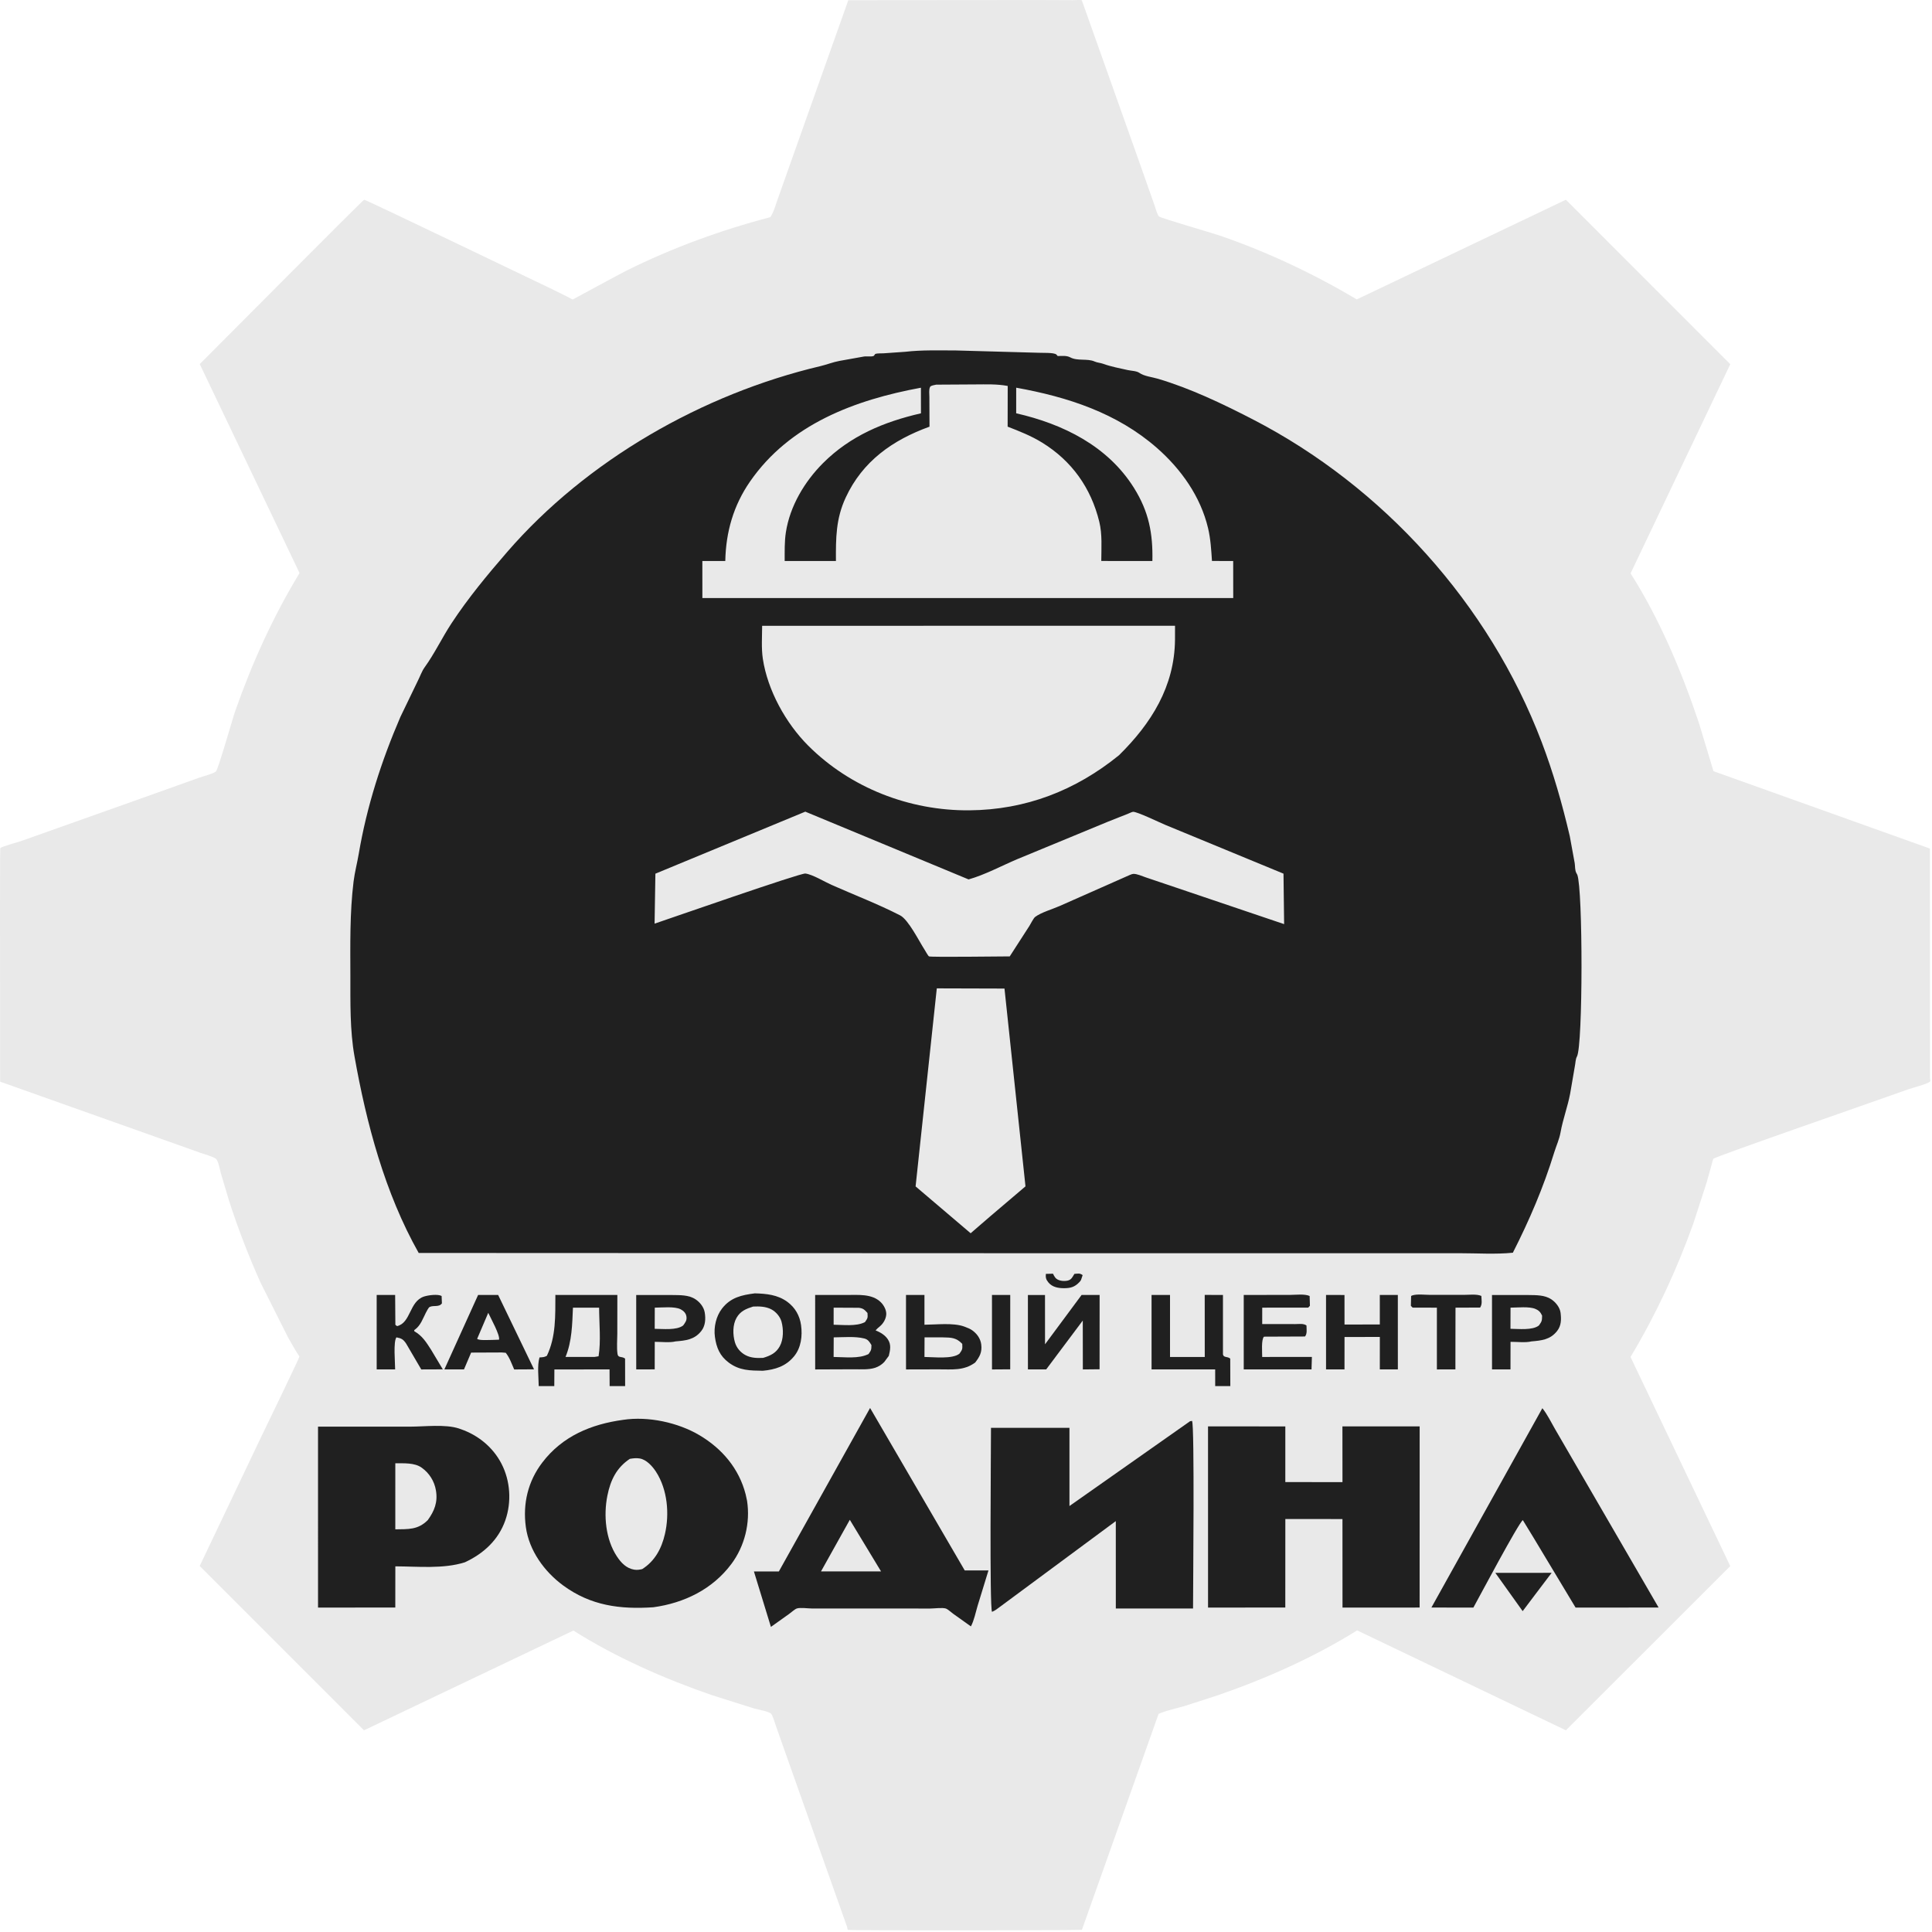
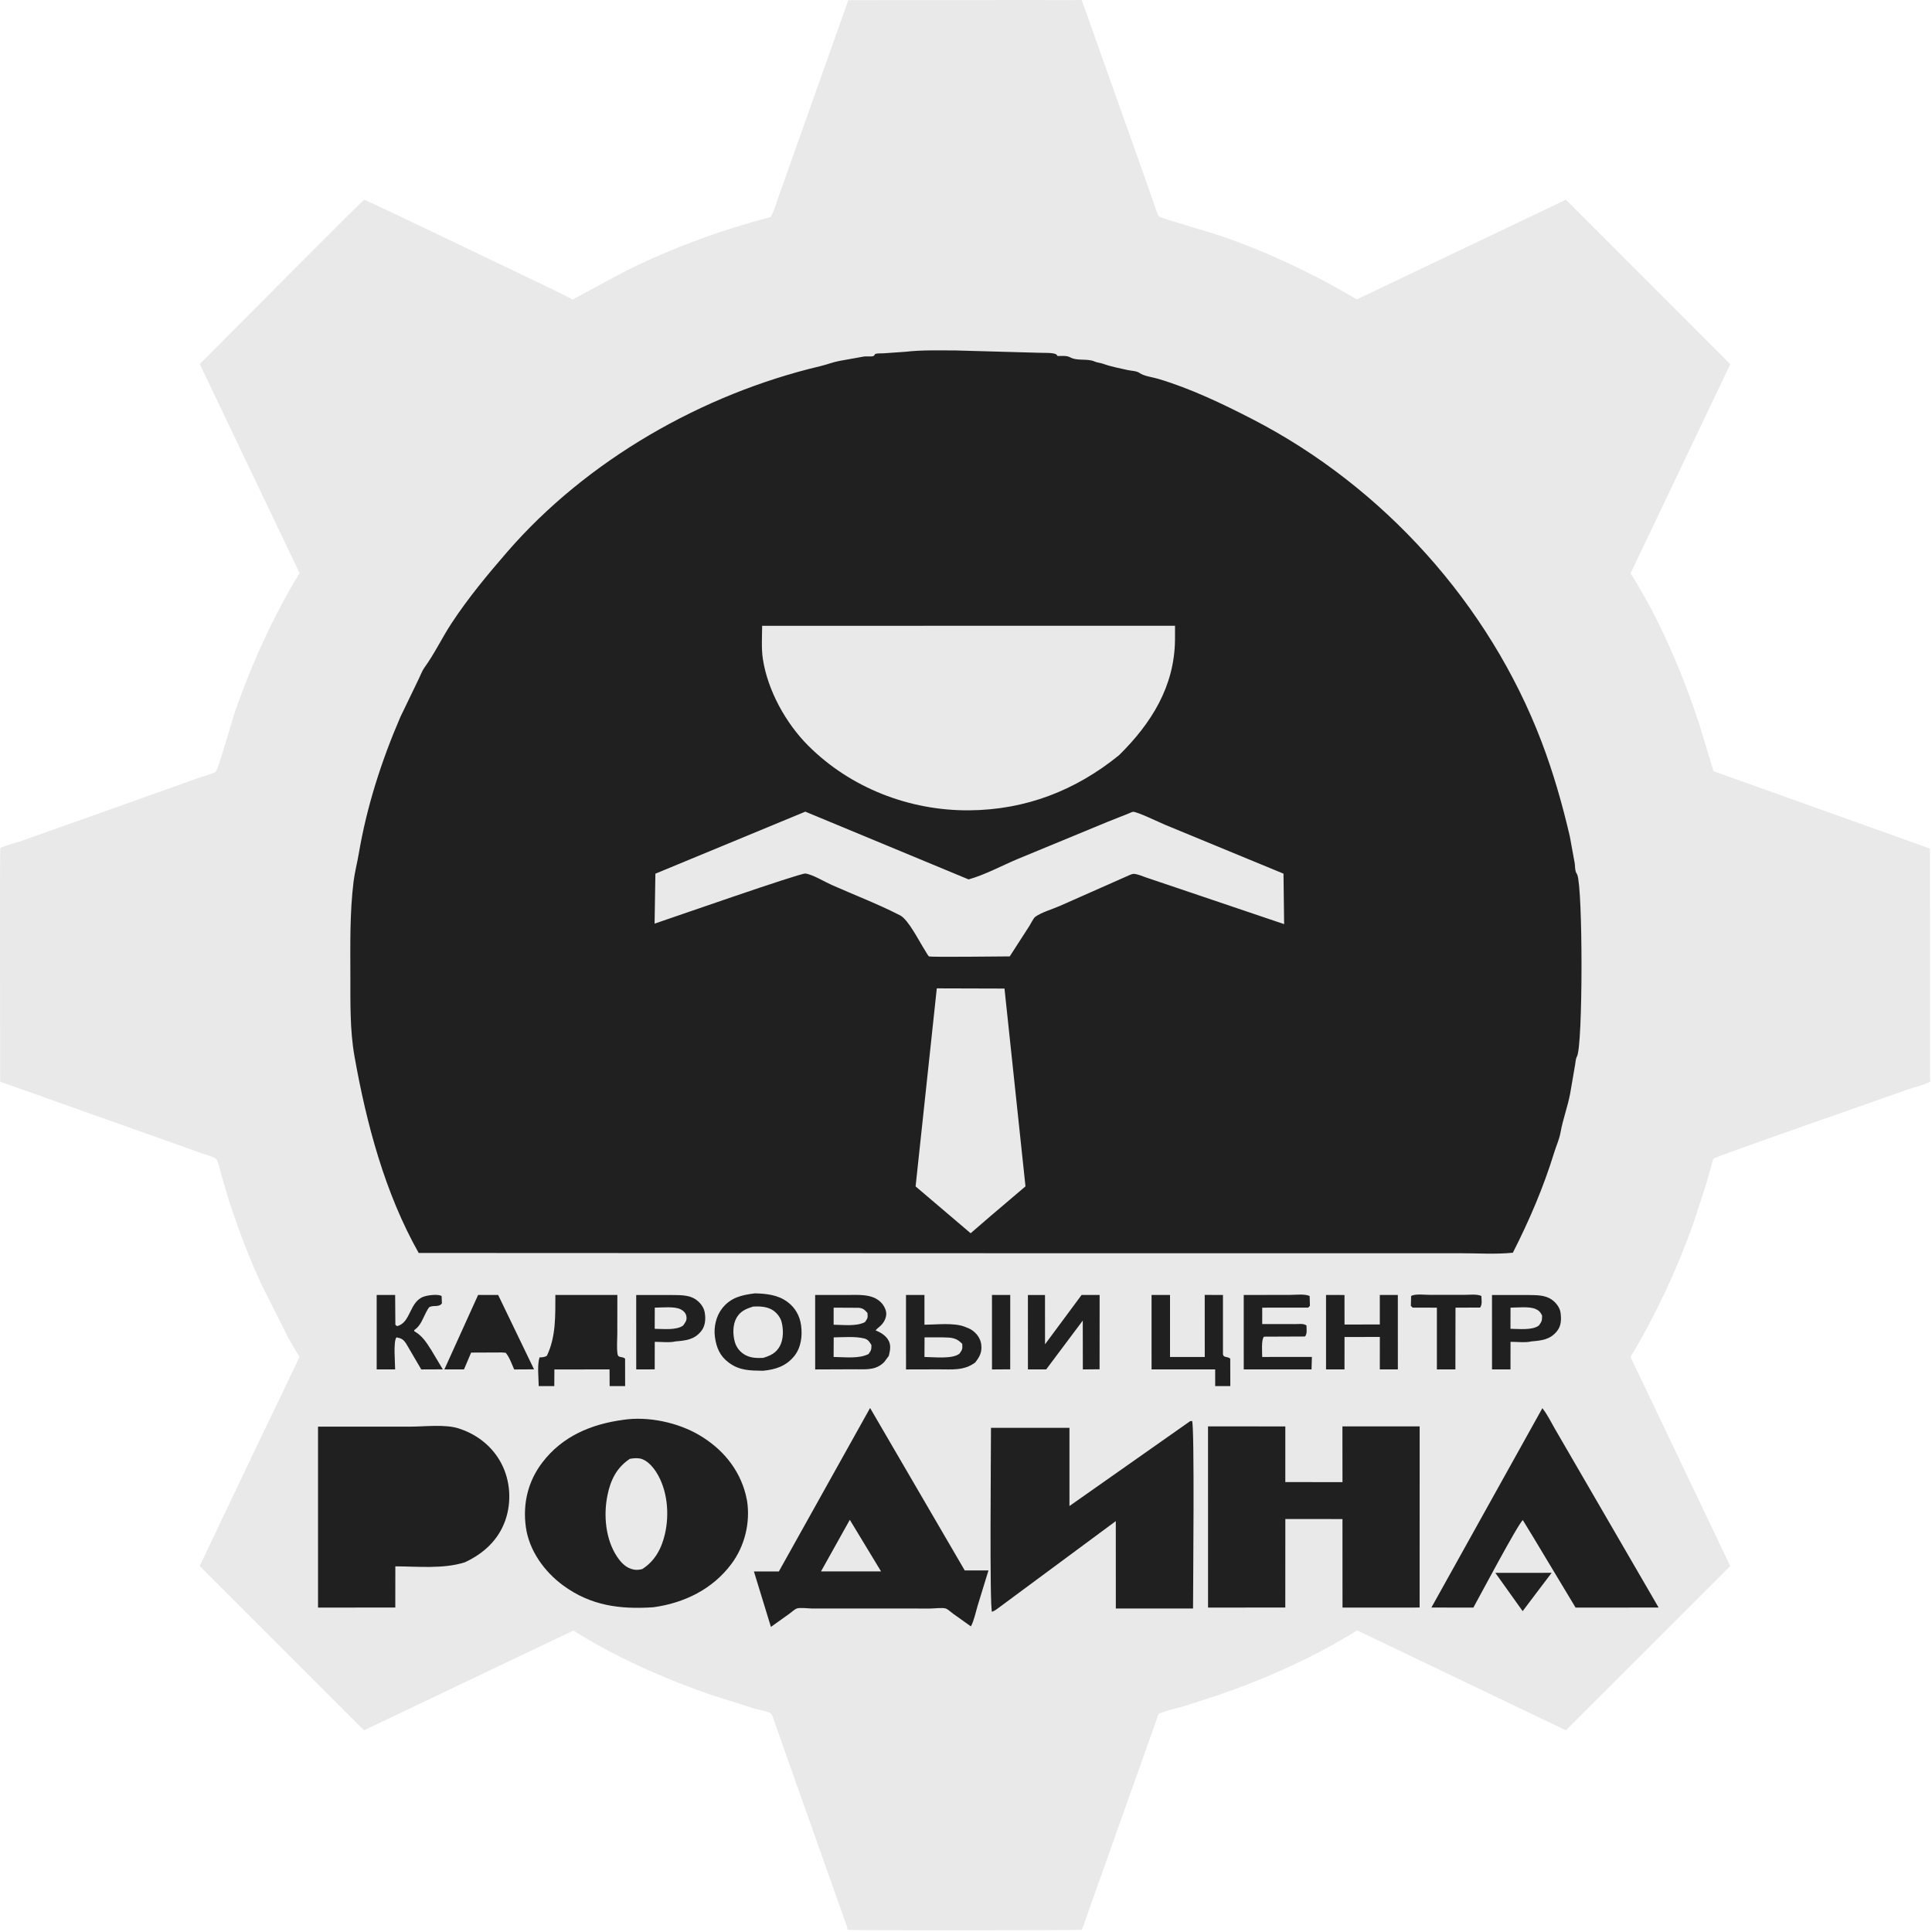
<svg xmlns="http://www.w3.org/2000/svg" width="423" height="423" viewBox="0 0 423 423" fill="none">
  <path d="M185.733 0.045L227.082 0.009L234.932 0.041C235.269 0.043 236.609 -0.063 236.861 0.058C236.861 0.058 237.064 0.641 237.085 0.703L249.534 35.742L252.738 44.841C252.959 45.446 253.356 46.986 253.745 47.384C254.102 47.753 265.304 50.972 267.069 51.579C277.506 55.167 287.574 59.924 297.064 65.552L342.847 43.732L378.835 79.737L357.003 125.537C363.358 135.514 368.193 147.037 371.943 158.21L375.159 168.846L422.546 185.789L422.561 236.006C422.561 236.272 422.735 236.602 422.561 236.803C422.135 237.294 418.484 238.249 417.745 238.518C413.286 240.143 375.535 253.214 375.144 253.699C375.013 253.861 374.839 254.687 374.768 254.926L373.665 258.879L370.75 267.871C367.111 278.045 362.55 287.836 356.994 297.105L378.829 342.885L342.843 378.839L297.138 356.964C287.72 362.849 277.093 367.566 266.603 371.18L259.279 373.547C257.408 374.091 255.457 374.464 253.667 375.241L236.878 422.522C232.308 422.668 185.908 422.683 185.675 422.534C185.482 422.413 185.535 422.099 185.464 421.881L172.859 386.315L169.811 377.674C169.624 377.171 169.179 375.586 168.834 375.216C168.356 374.703 165.953 374.296 165.231 374.097L155.821 371.127C145.418 367.532 134.854 362.883 125.541 356.998L79.696 378.842L43.723 342.866L57.085 314.801C57.83 313.288 65.581 297.245 65.553 297.021C65.539 296.906 64.93 296.036 64.83 295.874L63.095 292.876L57.067 280.866C54.434 275.018 52.124 269.018 50.155 262.912L48.348 256.862C48.114 256.023 47.945 254.889 47.562 254.119C47.527 254.05 47.339 253.739 47.233 253.671C46.337 253.121 44.865 252.754 43.865 252.4L36.725 249.855L0.029 236.823L0 199.8C0 198.305 0.01 185.754 0.058 185.698C0.381 185.326 4.07 184.342 4.701 184.116L30.79 174.85L43.661 170.254C44.564 169.924 46.542 169.471 47.269 168.911C47.755 168.537 50.91 157.363 51.526 155.606C55.197 145.137 59.818 134.953 65.584 125.465L43.735 79.713C47.047 76.426 79.42 43.795 79.725 43.736C80.07 43.67 117.302 61.632 120.857 63.3L124.487 65.099C124.595 65.155 125.29 65.575 125.396 65.573C125.403 65.573 136.055 59.799 137.174 59.243C147.213 54.262 157.812 50.383 168.652 47.552C169.412 46.436 169.798 44.926 170.254 43.66L173.168 35.429L185.733 0.045Z" fill="#E9E9E9" />
-   <path d="M228.985 278.908L230.551 278.871C230.709 279.191 230.809 279.424 231.033 279.713C231.599 280.45 232.877 280.565 233.73 280.387C234.595 280.207 234.808 279.58 235.237 278.908C236.037 278.859 236.374 278.697 237.038 279.176L236.687 280.229C236.494 280.53 236.541 280.49 236.308 280.732C235.306 281.786 234.398 282.037 232.983 282.044C231.73 282.05 230.394 281.823 229.544 280.788C229.007 280.136 228.912 279.713 228.985 278.908Z" fill="#202020" />
  <path d="M327.391 344.364L339.721 344.361L335.989 349.289L333.379 352.751L327.391 344.364Z" fill="#202020" />
  <path d="M217.186 283.523H221.186L221.181 299.805L217.192 299.833L217.186 283.523Z" fill="#202020" />
  <path d="M308.958 283.747L309.179 283.638C310.211 283.265 312.025 283.507 313.134 283.504L320.548 283.501C321.68 283.504 323.286 283.287 324.333 283.734C324.367 284.645 324.576 285.505 324.066 286.282L318.675 286.304L318.659 293.693L318.653 299.818L314.598 299.83V286.307L309.278 286.292L308.902 285.897L308.958 283.747Z" fill="#202020" />
  <path d="M82.471 283.52L86.515 283.526L86.563 290.064L86.936 290.344C89.984 289.638 89.59 284.934 92.83 283.871C93.742 283.573 95.839 283.284 96.689 283.747L96.754 285.359C96.135 286.267 94.93 285.723 94.063 286.155C93.814 286.279 93.348 287.205 93.234 287.429C92.555 288.746 92.117 290.151 90.891 291.074L90.7 291.21V291.456C92.502 292.506 93.306 293.849 94.405 295.554L96.951 299.811L92.233 299.83L88.931 294.187C88.301 293.246 87.918 293.019 86.801 292.804C86.08 293.715 86.516 298.413 86.515 299.818L82.474 299.827L82.471 283.52Z" fill="#202020" />
  <path d="M290.327 283.526L294.369 283.529L294.373 289.995L302.104 289.989L302.1 283.517L306.047 283.526L306.053 299.824L302.104 299.827L302.107 292.72L294.376 292.724L294.369 299.817L290.33 299.827L290.327 283.526Z" fill="#202020" />
  <path d="M272.308 283.526L282.509 283.508C283.758 283.508 285.585 283.253 286.738 283.747L286.8 285.897L286.424 286.295L276.357 286.304L276.354 289.899L283.59 289.902C284.426 289.902 285.358 289.722 286.045 290.201C286.051 291.018 286.247 291.99 285.719 292.618L278.159 292.649L276.745 292.655C276.105 293.305 276.36 296.067 276.35 297.099L287.232 297.096L287.151 299.824L272.311 299.827L272.308 283.526Z" fill="#202020" />
  <path d="M104.681 283.52H109.065L116.922 299.808L112.575 299.833C112.038 298.618 111.571 297.22 110.729 296.185L109.855 296.114L103.153 296.142L101.585 299.827L97.295 299.821L104.681 283.52Z" fill="#202020" />
-   <path d="M106.899 287.438C107.416 288.557 109.561 292.413 109.251 293.317L107.839 293.367C107.146 293.358 104.886 293.541 104.47 293.131L106.899 287.438Z" fill="#E9E9E9" />
  <path d="M326.664 283.535L334.656 283.538C336.34 283.569 338.195 283.507 339.658 284.483C340.625 285.129 341.541 286.263 341.681 287.45C341.852 288.898 341.84 290.25 340.911 291.425C339.413 293.323 337.52 293.497 335.286 293.693C334.037 294.013 332.052 293.771 330.722 293.786L330.712 299.817L326.67 299.827L326.664 283.535Z" fill="#202020" />
  <path d="M330.722 286.304C332.241 286.295 334.792 286.003 336.163 286.578C336.927 286.898 337.285 287.292 337.633 288.047C337.614 289.172 337.592 289.29 336.937 290.201C335.538 291.316 332.459 290.94 330.709 290.934L330.722 286.304Z" fill="#E9E9E9" />
  <path d="M139.294 283.538H147.188C148.887 283.566 150.787 283.491 152.267 284.467C153.251 285.117 154.096 286.173 154.296 287.354C154.535 288.771 154.446 290.29 153.526 291.44C152.015 293.332 150.135 293.5 147.896 293.693C146.665 294.016 144.673 293.77 143.357 293.786L143.344 299.814L139.299 299.827L139.294 283.538Z" fill="#202020" />
  <path d="M143.359 286.304C144.89 286.295 147.712 285.975 149.041 286.671C149.648 286.991 150.157 287.485 150.28 288.184C150.441 289.094 150.058 289.514 149.576 290.201C148.137 291.313 145.121 290.94 143.344 290.937L143.359 286.304Z" fill="#E9E9E9" />
  <path d="M252.126 283.52L256.168 283.523V297.099H263.775L263.766 283.514L267.759 283.523V291.543V296.518C267.898 297.319 268.75 296.925 269.353 297.459L269.371 303.478H266.059L266.056 299.827L252.129 299.824L252.126 283.52Z" fill="#202020" />
  <path d="M225.054 283.539L228.796 283.529L228.803 294.324L236.81 283.523L240.755 283.52L240.745 299.793L237.082 299.83L237.068 289.126L229.061 299.818L225.06 299.824L225.054 283.539Z" fill="#202020" />
  <path d="M198.364 283.52L202.405 283.526L202.404 290.042C204.993 290.027 208.639 289.57 211.06 290.421L211.415 290.558C211.933 290.757 212.425 290.946 212.878 291.276C213.915 292.025 214.675 293.078 214.836 294.364C215.047 296.046 214.507 297.034 213.504 298.326C210.981 300.163 208.457 299.796 205.492 299.812L198.367 299.83L198.364 283.52Z" fill="#202020" />
  <path d="M202.425 292.808L206.441 292.811C208.305 292.845 209.373 292.864 210.679 294.231C210.735 295.387 210.735 295.446 210.063 296.384C208.488 297.624 204.383 297.105 202.406 297.099L202.425 292.808Z" fill="#E9E9E9" />
  <path d="M178.473 283.523H185.406C187.895 283.539 190.888 283.215 192.825 285.092C193.499 285.745 194.115 286.86 194.039 287.824C193.959 288.84 193.36 289.818 192.586 290.449C192.227 290.741 192.019 290.912 191.705 291.276C192.746 291.705 193.748 292.276 194.39 293.24C195.166 294.402 194.907 295.595 194.598 296.856L193.603 298.199C193.088 298.755 192.337 299.227 191.616 299.463C190.178 299.936 188.37 299.787 186.862 299.796L178.477 299.83L178.473 283.523Z" fill="#202020" />
  <path d="M182.521 286.304L188.025 286.332C189.034 286.45 189.294 286.773 189.93 287.475C189.997 288.538 190.026 288.55 189.369 289.479L189.264 289.523C187.408 290.433 184.574 290.057 182.519 290.042L182.521 286.304Z" fill="#E9E9E9" />
  <path d="M182.535 292.808C184.64 292.792 187.203 292.543 189.235 293.053C190.062 293.261 190.392 293.814 190.796 294.501C190.78 295.52 190.759 295.607 190.176 296.443C188.078 297.562 184.867 297.111 182.516 297.099L182.535 292.808Z" fill="#E9E9E9" />
  <path d="M165.269 283.172C167.792 283.24 170.246 283.473 172.365 285.015C174.078 286.261 175.102 288.057 175.388 290.145C175.71 292.491 175.402 295.082 173.849 296.965C172.05 299.146 169.74 299.867 167.024 300.119C164.23 300.072 161.933 300.1 159.571 298.345C157.604 296.881 156.85 295.064 156.526 292.696C156.235 290.58 156.782 288.162 158.102 286.472C159.99 284.057 162.413 283.535 165.269 283.172Z" fill="#202020" />
  <path d="M164.891 286.062C166.233 286 167.656 286.034 168.878 286.674C169.884 287.199 170.801 288.265 171.104 289.365C171.555 291.009 171.572 293.246 170.718 294.771C169.88 296.266 168.675 296.816 167.093 297.298C165.775 297.366 164.447 297.338 163.249 296.71C162.12 296.12 161.261 295.104 160.905 293.883C160.425 292.236 160.384 290.058 161.266 288.52C162.106 287.053 163.351 286.553 164.891 286.062Z" fill="#E9E9E9" />
  <path d="M121.598 283.517L135.166 283.523L135.155 292.012C135.155 293.423 134.999 295.054 135.202 296.44C135.342 297.391 136.13 296.881 136.859 297.459L136.869 303.475H133.476L133.457 299.824L121.38 299.833L121.358 303.481L117.948 303.472C117.936 301.595 117.589 298.975 118.122 297.201C118.741 297.158 119.193 297.173 119.736 296.841C121.756 292.618 121.569 288.087 121.598 283.517Z" fill="#202020" />
-   <path d="M125.443 286.304L131.172 286.307C131.18 289.681 131.595 293.656 131.055 296.952L130.154 297.095H123.819C125.238 293.662 125.281 289.958 125.443 286.304Z" fill="#E9E9E9" />
  <path d="M337.691 308.316C338.767 309.649 339.59 311.37 340.451 312.859L345.031 320.751L363.14 351.961L344.963 351.97L335.731 336.614L333.416 332.823C332.453 333.473 323.839 349.724 322.59 351.97L313.399 351.961L337.691 308.316Z" fill="#202020" />
  <path d="M190.5 308.27L211.225 343.842H216.417L214.049 351.554C213.615 352.993 213.278 354.783 212.572 356.088L208.654 353.297C208.26 353.018 207.52 352.322 207.084 352.179C206.34 351.933 204.515 352.179 203.68 352.179L191.52 352.176H177.886C177.04 352.176 175.126 351.912 174.436 352.176C173.946 352.365 173.22 353.043 172.774 353.359L168.788 356.2L165.067 344.062H170.525L190.5 308.27Z" fill="#202020" />
  <path d="M186.061 332.752L192.898 344.047L186.68 344.056L179.752 344.053L186.061 332.752Z" fill="#E9E9E9" />
  <path d="M260.556 311.168L260.991 311.1C261.572 311.992 261.209 347.748 261.209 352.172L244.303 352.169L244.297 333.038L218.932 351.806C218.365 352.244 217.867 352.629 217.195 352.903C216.637 352.054 216.973 316.936 216.972 312.61L234.151 312.616L234.151 329.735L260.556 311.168Z" fill="#202020" />
  <path d="M69.63 312.356H89.778C92.965 312.356 97.466 311.781 100.466 312.757L100.916 312.915C104.716 314.242 107.92 316.858 109.788 320.456C111.745 324.226 112.04 328.852 110.637 332.864C109.122 337.195 105.851 340.166 101.774 342.058C97.057 343.553 91.482 342.959 86.557 342.941L86.548 351.961L69.632 351.967L69.63 312.356Z" fill="#202020" />
-   <path d="M86.552 320.373C88.394 320.397 90.74 320.214 92.313 321.33C93.991 322.523 95.104 324.291 95.445 326.317C95.879 328.89 95.126 330.794 93.659 332.82C91.499 334.98 89.398 334.787 86.55 334.84L86.552 320.373Z" fill="#E9E9E9" />
  <path d="M264.49 312.299L281.415 312.306L281.412 324.496L293.928 324.499L293.916 312.296L310.826 312.303L310.816 351.964L303.632 351.967L293.934 351.973L293.925 332.587L281.418 332.578L281.409 351.961L264.493 351.967L264.49 312.299Z" fill="#202020" />
  <path d="M136.448 310.864C141.909 310.037 148.456 311.445 153.165 314.245C158.12 317.187 161.809 321.553 163.25 327.155L163.562 328.579C164.31 333.407 163.052 338.503 160.14 342.409C156 347.962 149.795 350.973 143.059 351.899C135.763 352.393 129.333 351.554 123.307 347.129C119.173 344.096 115.839 339.485 115.13 334.324C114.429 329.212 115.604 324.318 118.722 320.226C123.143 314.422 129.437 311.821 136.448 310.864Z" fill="#202020" />
  <path d="M137.896 319.406C138.61 319.285 139.334 319.201 140.056 319.322C141.538 319.565 142.847 321.028 143.63 322.237C146.139 326.106 146.611 331.444 145.581 335.878C144.847 339.041 143.389 341.782 140.609 343.544C140.003 343.687 139.475 343.77 138.851 343.668C137.131 343.379 135.992 342.17 135.072 340.778C132.585 337.015 132.113 331.795 132.986 327.454C133.666 324.07 134.975 321.354 137.896 319.406Z" fill="#E9E9E9" />
  <path d="M198.21 77.021C201.849 76.598 205.57 76.733 209.23 76.729L227.291 77.233C228.106 77.291 230.771 77.139 231.299 77.632L231.579 77.953C232.495 77.941 233.515 77.807 234.335 78.248C235.91 79.094 238.082 78.442 239.646 79.146C240.25 79.418 240.911 79.426 241.534 79.654C243.222 80.271 245.145 80.627 246.903 81.022C247.658 81.192 248.845 81.199 249.457 81.638C250.495 82.379 252.297 82.561 253.546 82.933C260.665 85.051 267.644 88.391 274.228 91.785C302.84 106.535 326.03 132.256 337.508 162.384C340.087 169.157 342.045 176.026 343.692 183.068L344.767 188.944C344.891 189.691 344.779 190.517 345.155 191.185L345.332 191.5C346.578 194.585 346.588 228.956 345.264 231.321C344.932 231.912 344.96 232.704 344.817 233.37L343.776 239.435C343.244 242.269 342.185 245.049 341.678 247.895C341.392 249.489 340.758 250.791 340.289 252.313C337.946 259.939 334.845 267.172 331.231 274.276C327.45 274.658 323.398 274.384 319.585 274.384L297.272 274.387L224.589 274.384L91.67 274.328C84.259 261.191 80.215 245.957 77.607 231.236C76.602 225.56 76.723 219.565 76.713 213.816C76.701 206.884 76.564 199.902 77.413 193.009C77.665 190.964 78.199 188.983 78.542 186.959C80.297 176.594 83.501 166.622 87.661 156.974L91.468 149.085C91.973 148.108 92.337 146.979 92.981 146.09C95.135 143.114 96.808 139.584 98.852 136.475C102.518 130.904 106.66 125.915 111.013 120.886C128.457 100.736 153.846 86.249 179.629 80.161C181.034 79.829 182.385 79.275 183.808 79.017L189.078 78.073C189.685 77.95 190.735 78.146 191.251 77.949C191.451 77.872 191.486 77.55 191.687 77.476C192.06 77.339 193.03 77.384 193.457 77.355L198.21 77.021Z" fill="#202020" />
  <path d="M205.106 216.397L219.927 216.44L224.523 259.746L216.754 266.352L212.517 270.012L200.464 259.758L205.106 216.397Z" fill="#E9E9E9" />
  <path d="M176.315 177.707L212.066 192.542C215.605 191.554 219.365 189.524 222.782 188.083L242.692 179.858L247.011 178.148C247.219 178.068 247.875 177.741 248.093 177.74C249.05 177.734 253.875 180.08 255.152 180.609L281.014 191.281L281.151 202.332L257.629 194.38L250.88 192.101C250.159 191.86 248.876 191.277 248.114 191.333C247.707 191.362 246.971 191.767 246.561 191.923L231.994 198.37C230.425 199.061 227.926 199.778 226.634 200.759C226.272 201.035 225.667 202.276 225.38 202.725L221.076 209.396C219.338 209.396 203.741 209.601 203.398 209.394C203.172 209.259 202.623 208.223 202.43 207.927C201.234 206.09 198.899 201.351 197.069 200.411C192.252 197.936 187.004 195.934 182.044 193.73C180.514 193.05 177.931 191.459 176.333 191.254C175.247 191.114 146.42 201.193 143.318 202.228L143.495 191.287L176.315 177.707Z" fill="#E9E9E9" />
  <path d="M166.866 137.014L257.265 137.01L257.259 140.083C257.157 150.298 252.064 158.398 244.999 165.354C235.5 173.069 224.584 177.311 212.236 177.416C199.123 177.528 186.202 172.51 176.936 163.238C172.05 158.349 168.057 151.133 167.019 144.241C166.67 141.927 166.861 139.358 166.866 137.014Z" fill="#E9E9E9" />
-   <path d="M204.974 84.218L213.54 84.167C215.918 84.162 218.286 84.057 220.633 84.504L220.616 93.413C223.235 94.431 225.743 95.416 228.153 96.897C234.672 100.906 238.867 106.825 240.68 114.224C241.358 116.989 241.131 119.987 241.119 122.821L252.306 122.833C252.446 116.798 251.523 112.016 248.288 106.841C242.533 97.63 232.727 92.829 222.488 90.488L222.49 84.883C233.728 86.903 244.569 90.413 253.31 98.08C258.605 102.726 262.849 108.702 264.496 115.626C265.055 117.978 265.195 120.417 265.354 122.821L269.999 122.825L270.008 130.94L218.674 130.938H153.781L153.776 122.823H158.797C158.929 116.479 160.583 110.679 164.213 105.431C172.906 92.862 187.199 87.55 201.628 84.889L201.638 90.493C193.535 92.346 186.142 95.437 180.179 101.415C176.134 105.471 172.951 110.819 172.064 116.534C171.744 118.596 171.808 120.748 171.801 122.831L183.022 122.823C182.996 117.798 183.001 113.596 185.165 108.934C188.859 100.973 195.451 96.337 203.509 93.418L203.483 86.932C203.482 86.285 203.339 85.307 203.633 84.72C203.801 84.384 204.614 84.31 204.974 84.218Z" fill="#E9E9E9" />
</svg>